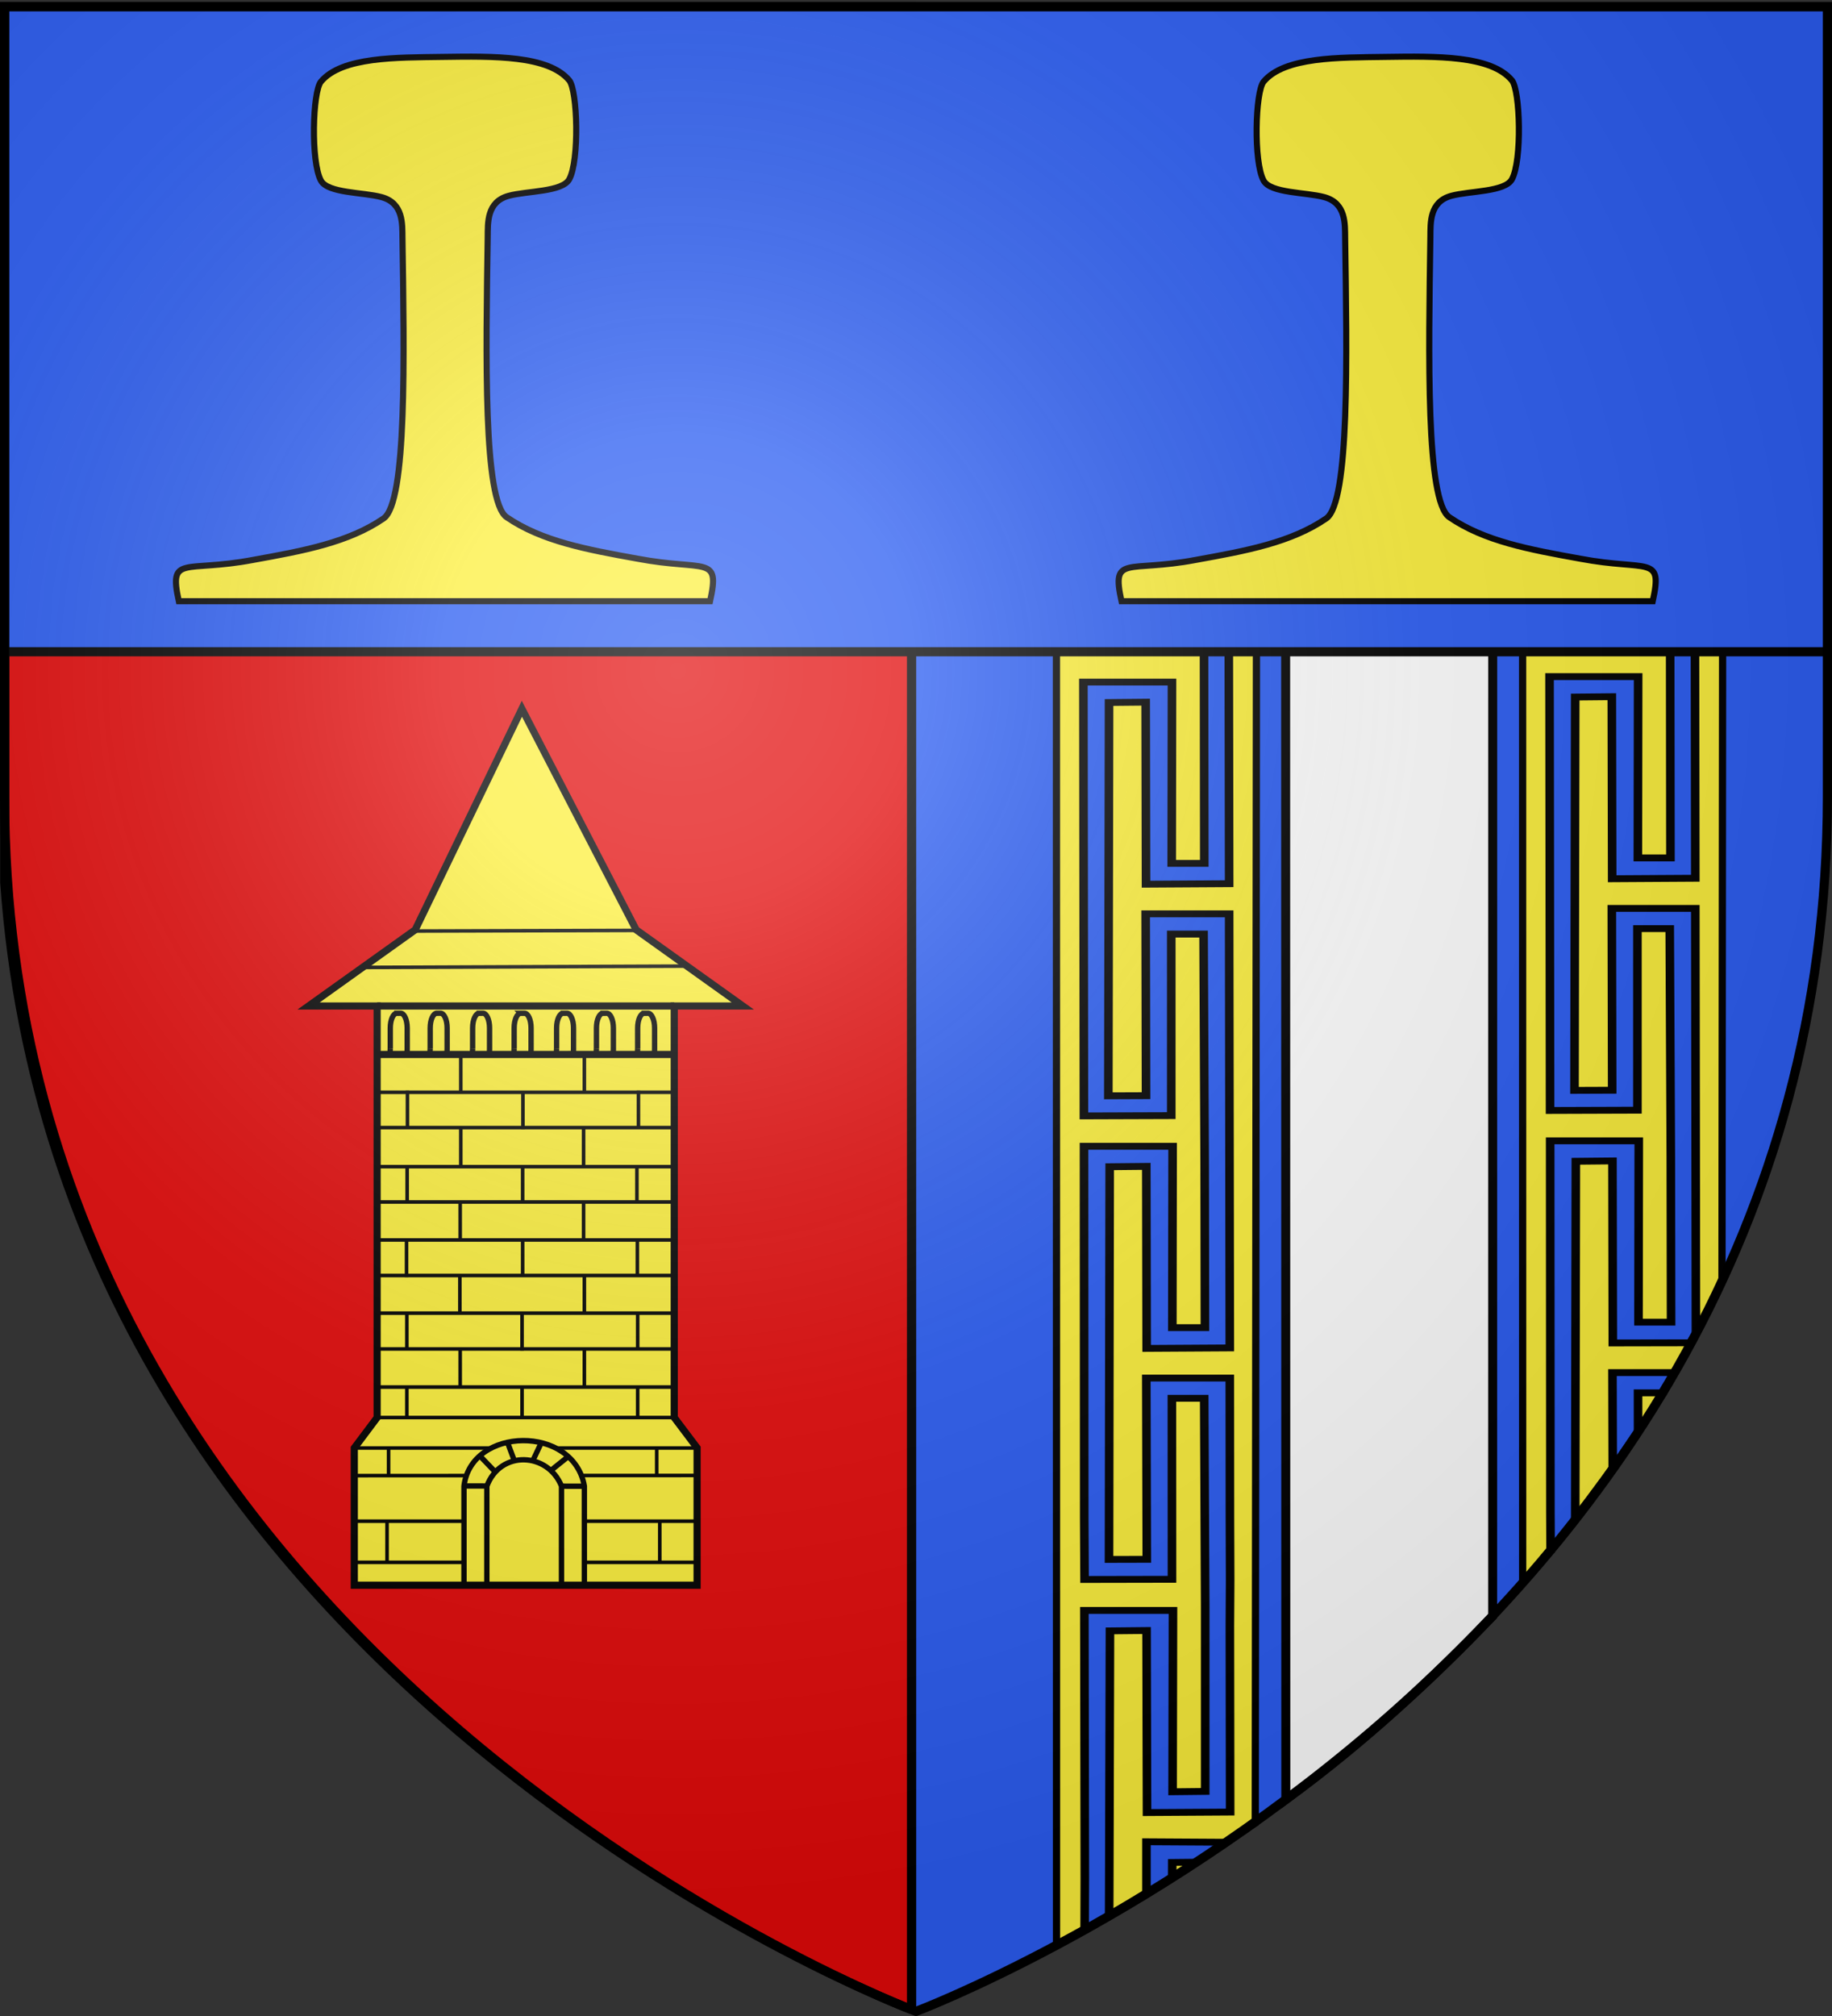
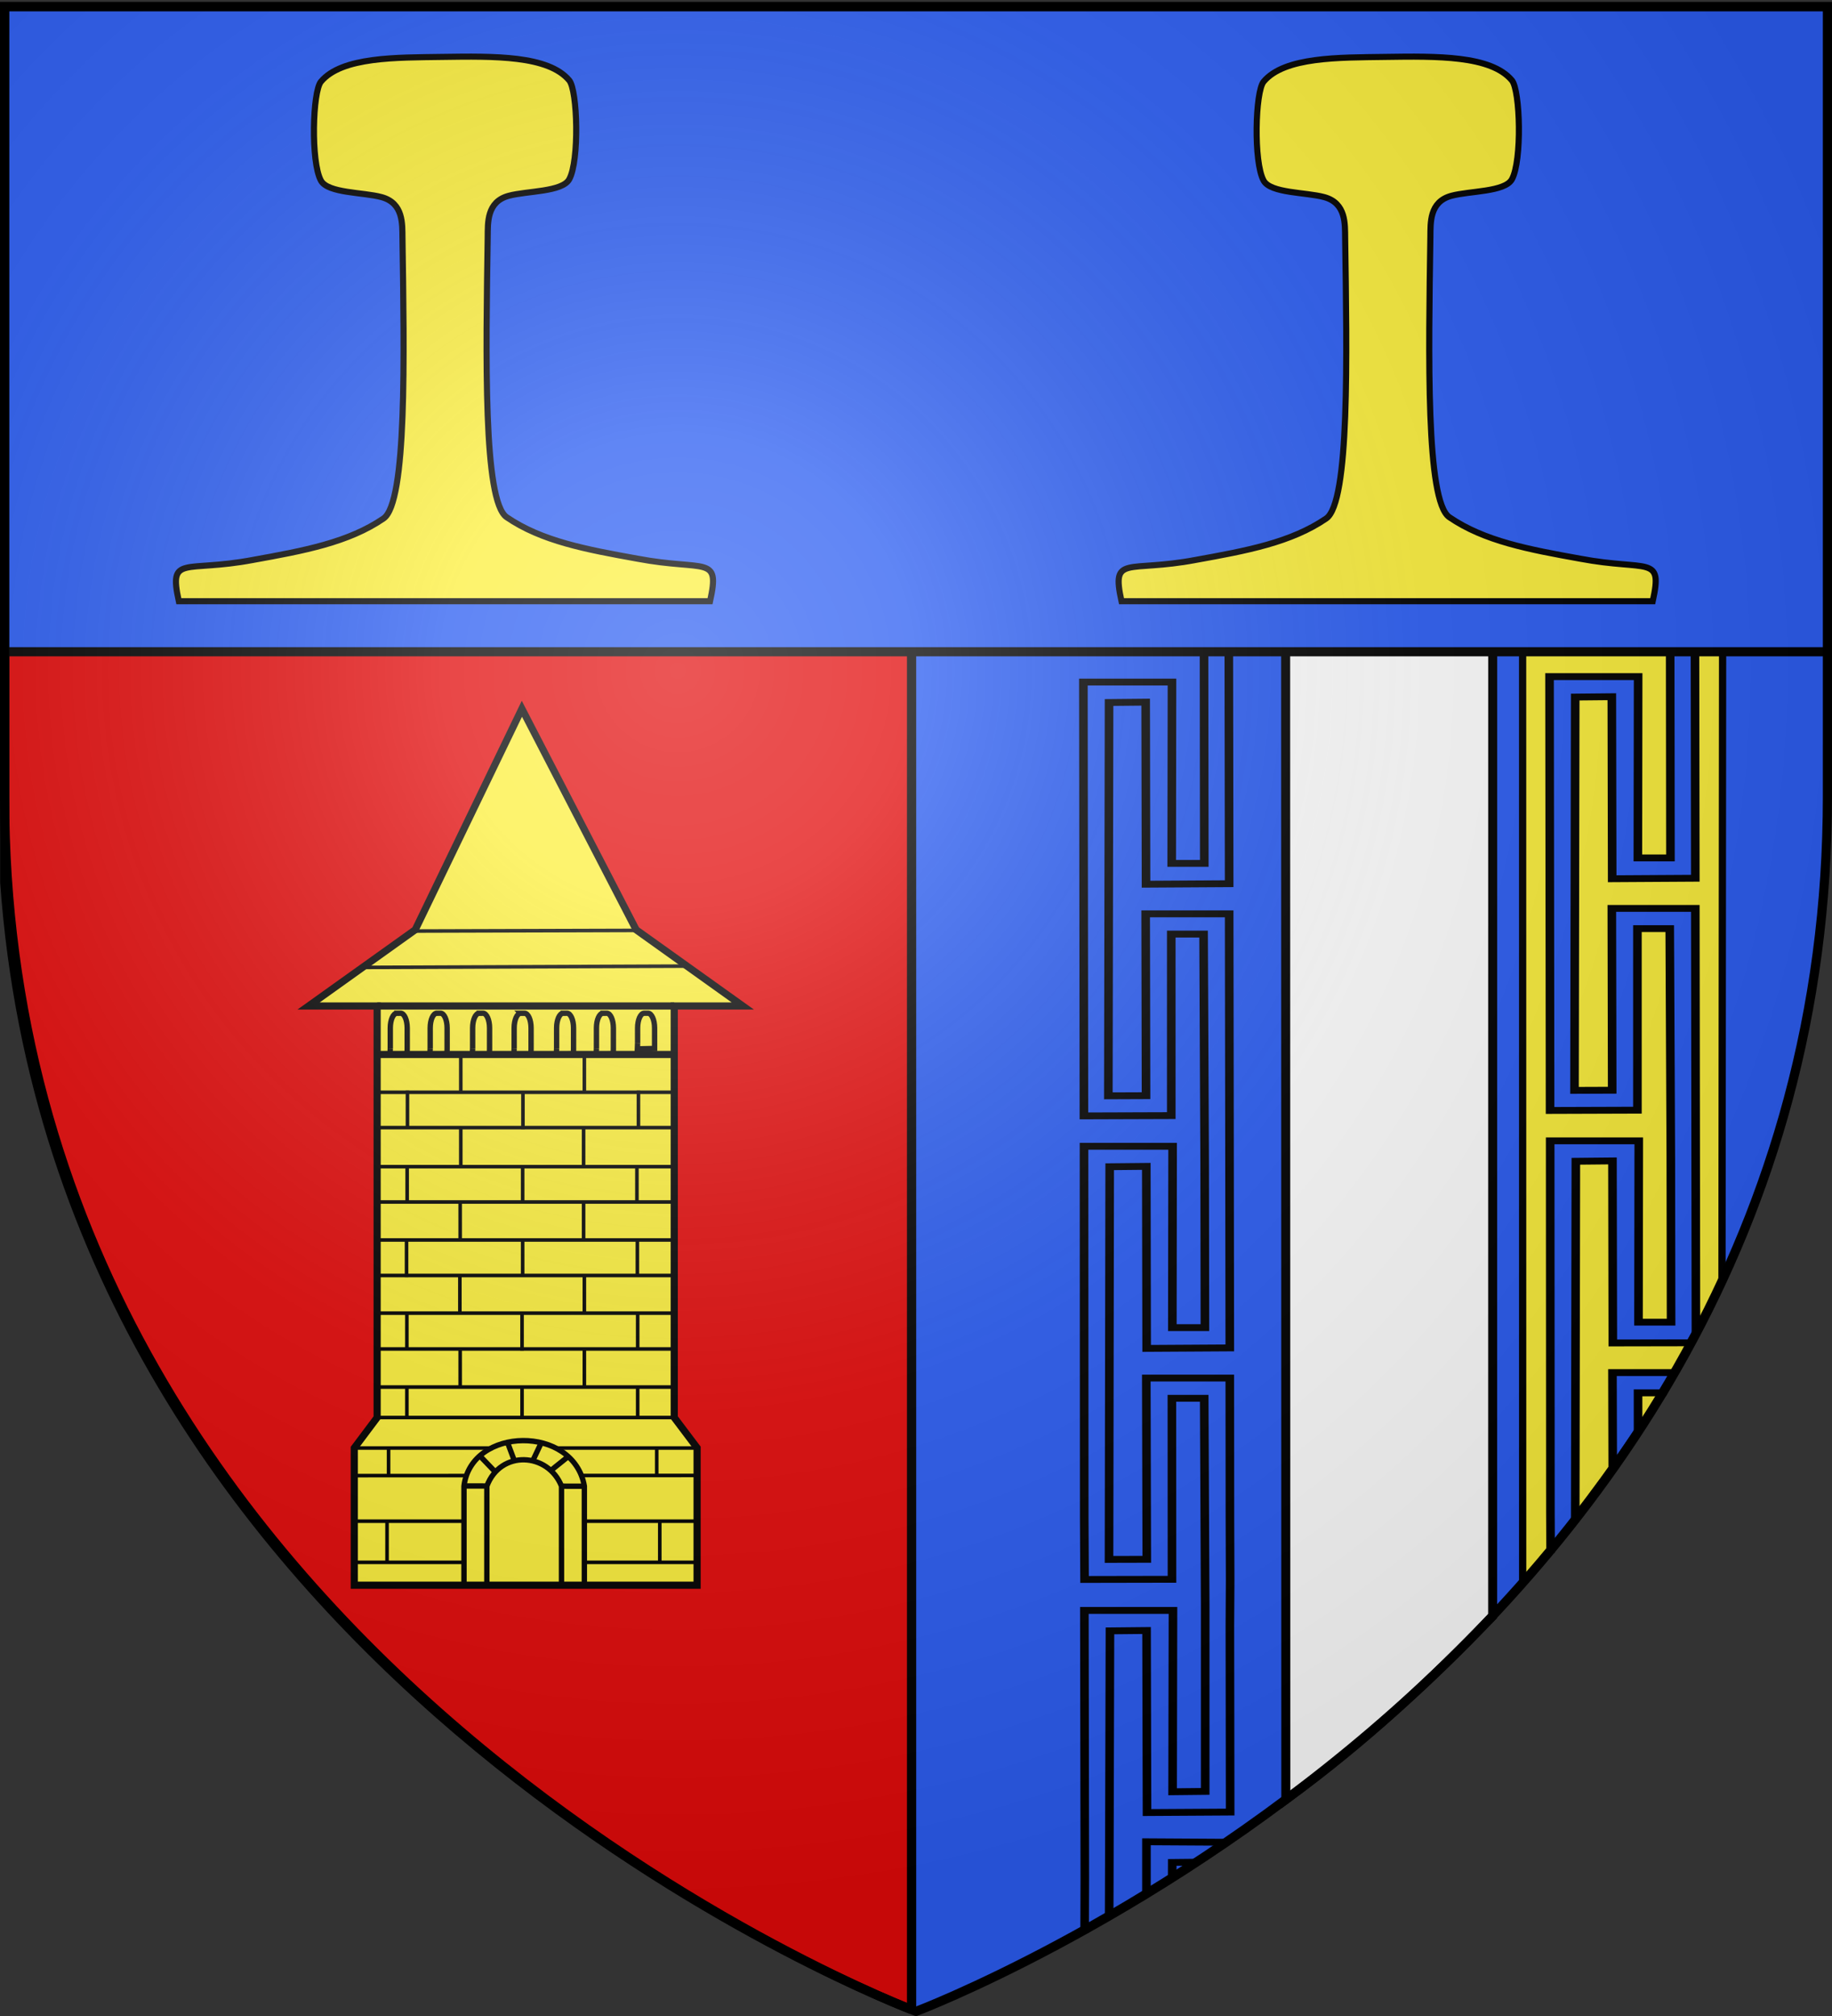
<svg xmlns="http://www.w3.org/2000/svg" xmlns:xlink="http://www.w3.org/1999/xlink" width="600" height="660" version="1.0">
  <rect width="100%" height="100%" fill="#333333" stroke="none" />
  <defs>
    <linearGradient id="a">
      <stop offset="0" style="stop-color:white;stop-opacity:.314" />
      <stop offset=".19" style="stop-color:white;stop-opacity:.251" />
      <stop offset=".6" style="stop-color:#6b6b6b;stop-opacity:.125" />
      <stop offset="1" style="stop-color:black;stop-opacity:.125" />
    </linearGradient>
    <linearGradient id="b">
      <stop offset="0" style="stop-color:white;stop-opacity:0" />
      <stop offset="1" style="stop-color:black;stop-opacity:.646" />
    </linearGradient>
    <linearGradient id="c">
      <stop offset="0" style="stop-color:white;stop-opacity:1" />
      <stop offset="1" style="stop-color:white;stop-opacity:1" />
    </linearGradient>
    <radialGradient xlink:href="#a" id="d" cx="221.445" cy="226.331" r="300" fx="221.445" fy="226.331" gradientTransform="matrix(1.353 0 0 1.349 -79.874 -85.747)" gradientUnits="userSpaceOnUse" />
  </defs>
  <g style="display:inline">
    <g style="opacity:1;display:inline">
      <path d="M300 658.5s298.5-112.32 298.5-397.772V2.176H1.5v258.552C1.5 546.18 300 658.5 300 658.5z" style="fill:#2b5df2;fill-opacity:1;fill-rule:evenodd;stroke:none;stroke-width:1px;stroke-linecap:butt;stroke-linejoin:miter;stroke-opacity:1" />
    </g>
  </g>
  <g style="display:inline">
    <path d="M-457.533 406.797h-58.362l.048 334.898c23.031-16.794 41.28-34.161 58.296-51.676l.018-283.222z" style="fill:#fff;fill-opacity:1;fill-rule:evenodd;stroke:#000;stroke-width:2.539;stroke-linecap:butt;stroke-linejoin:miter;stroke-miterlimit:4;stroke-dasharray:none;stroke-opacity:1;display:inline" transform="matrix(1.162 0 0 1.162 1020.532 -272.679)" />
    <g style="opacity:1;stroke:#000;stroke-opacity:1">
-       <path d="M127.621 354.665h39.928l-.014 338.732c-14.005-9.511-26.73-20.01-39.67-30.341l-.244-308.39z" style="fill:#fcef3c;fill-opacity:1;fill-rule:evenodd;stroke:#000;stroke-width:1.448;stroke-linecap:butt;stroke-linejoin:miter;stroke-miterlimit:4;stroke-dasharray:none;stroke-opacity:1" transform="matrix(-1.641 0 0 1.31 620.946 -271.58)" />
      <path d="m161.923 689.766-4.894-3.793-.017-5.446-.143-65.643-7.305-.09-.09 45.494-16.593-.125.054-46.387-.054-11.547.044-15.54.027-34.982h16.665l-.098 45.296 7.537.023-.046-34.358-.087-63.778-7.306-.09-.071 45.494-16.594-.125.054-46.404.072-62.07h16.664l-.071 45.44 7.52.036-.143-98.293-7.306-.089-.071 45.494-16.593-.125.071-57.854.071-15.54h5.091l-.214 15.397-.054 52.924h6.502l-.054-45.315h17.683l-.107 108.42-17.433-.071V440.75h-6.448l-.214 56.872-.054 41.475h6.502l-.054-45.316h17.683l-.045 92.858-.063 15.397-17.45-.041.018-45.233h-6.448l-.197 52.138.001 46.102 6.501.088-.071-45.315h17.683l-.09 66.902.035 13.089zm-12.335-9.038-5.14-4.196-.01-3.776-4.778-.063-5.926-4.983 15.852-.118.002 13.136zM162.3 354.764l-.09 15.397-17.45-.072v-15.325h5.108l-.07 10.342 7.537.036-.143-10.378h5.108z" style="fill:#2b5df2;fill-opacity:1;fill-rule:evenodd;stroke:#000;stroke-width:1.715;stroke-linecap:butt;stroke-linejoin:miter;stroke-miterlimit:4;stroke-opacity:1" transform="matrix(-1.641 0 0 1.31 620.946 -271.58)" />
    </g>
    <g style="opacity:1;stroke:#000;stroke-opacity:1;display:inline">
      <path d="M127.621 354.665h39.928l-.01 249.638c-14.217-21.67-29.758-47.254-39.78-75.65l-.138-173.988z" style="fill:#fcef3c;fill-opacity:1;fill-rule:evenodd;stroke:#000;stroke-width:1.448;stroke-linecap:butt;stroke-linejoin:miter;stroke-miterlimit:4;stroke-dasharray:none;stroke-opacity:1" transform="matrix(-1.641 0 0 1.31 773.618 -273.365)" />
      <path d="m161.965 596.153-4.92-7.585-.035-25.9-.087-63.778-7.306-.09-.071 45.494-15.48-.035-1.11-2.413.05-44.081.072-62.07h16.664l-.071 45.44 7.52.036-.143-98.293-7.306-.089-.071 45.494-16.593-.125.071-57.854.071-15.54h5.091l-.214 15.397-.054 52.924h6.502l-.054-45.315h17.683l-.107 108.42-17.433-.071V440.75h-6.448l-.214 56.872-.054 41.475h6.502l-.054-45.316h17.683l-.045 92.858-.039 9.514zm-12.4-20.536-5.06-9.2.004-9.655h-5l-2.19-5.055h12.298l-.052 23.91zM162.3 354.764l-.09 15.397-17.45-.072v-15.325h5.108l-.07 10.342 7.537.036-.143-10.378h5.108z" style="fill:#2b5df2;fill-opacity:1;fill-rule:evenodd;stroke:#000;stroke-width:1.715;stroke-linecap:butt;stroke-linejoin:miter;stroke-miterlimit:4;stroke-opacity:1" transform="matrix(-1.641 0 0 1.31 773.618 -273.365)" />
    </g>
  </g>
  <g style="fill:#e20909;stroke:#000;stroke-width:3;stroke-miterlimit:4;stroke-dasharray:none">
    <g style="fill:#e20909;stroke:#000;stroke-width:3;stroke-miterlimit:4;stroke-dasharray:none;display:inline">
      <path d="M547.962 2.598v286.694c-18.037 255.7-276.72 361.946-294.03 368.777l-.601-.24V2.598h294.631z" style="fill:#e20909;fill-opacity:1;stroke:#000;stroke-width:3;stroke-miterlimit:4;stroke-dasharray:none;stroke-opacity:1;display:inline" transform="matrix(-1.008 0 0 1 553.909 -.394)" />
    </g>
  </g>
  <g style="display:inline">
    <g style="fill:#2b5df2;stroke:#000;stroke-width:3;stroke-miterlimit:4;stroke-dasharray:none">
      <g style="opacity:1;fill:#2b5df2;stroke:#000;stroke-width:3;stroke-miterlimit:4;stroke-dasharray:none;display:inline">
        <path d="M.201 3.201v210.998h596.598V3.2H.201z" style="opacity:1;fill:#2b5df2;fill-opacity:1;stroke:#000;stroke-width:3;stroke-miterlimit:4;stroke-dasharray:none;stroke-opacity:1;display:inline" transform="matrix(1.001 0 0 1.001 1.3 -1.044)" />
      </g>
    </g>
    <g style="fill:#fcef3c;stroke:#000;stroke-width:4.059;stroke-miterlimit:4;stroke-dasharray:none">
      <g style="fill:#fcef3c;stroke:#000;stroke-width:4.059;stroke-miterlimit:4;stroke-dasharray:none">
        <path d="M297.905 383.876h118.73c4.565-20.751-1.943-13.13-32.22-18.839-22.673-4.087-42.4-7.735-57.939-18.377-10.42-7.137-9.17-71.9-8.388-124.213.093-6.143-.51-15.5 9.287-18.156 8.158-2.21 23.735-1.666 26.843-7.306 4.553-8.265 3.7-39.407 0-43.84-9.24-11.067-33.167-10.734-56.313-10.388-20.152.3-44.482-.107-53.721 10.96-3.7 4.433-4.554 35.574 0 43.84 3.108 5.64 18.685 5.095 26.843 7.306 9.797 2.655 9.194 12.013 9.287 18.156.78 52.312 2.031 117.076-8.389 124.213-15.539 10.642-35.265 14.29-57.94 18.377-30.275 5.709-37.355-2.484-32.79 18.267h116.71z" style="fill:#fcef3c;fill-opacity:1;fill-rule:evenodd;stroke:#000;stroke-width:2.706;stroke-linecap:butt;stroke-linejoin:miter;stroke-miterlimit:4;stroke-dasharray:none;stroke-opacity:1;display:inline" transform="matrix(.739 0 0 .739 233.398 -86.865)" />
      </g>
    </g>
    <g style="fill:#fcef3c;stroke:#000;stroke-width:4.059;stroke-miterlimit:4;stroke-dasharray:none;display:inline">
      <g style="fill:#fcef3c;stroke:#000;stroke-width:4.059;stroke-miterlimit:4;stroke-dasharray:none">
        <path d="M297.905 383.876h118.73c4.565-20.751-1.943-13.13-32.22-18.839-22.673-4.087-42.4-7.735-57.939-18.377-10.42-7.137-9.17-71.9-8.388-124.213.093-6.143-.51-15.5 9.287-18.156 8.158-2.21 23.735-1.666 26.843-7.306 4.553-8.265 3.7-39.407 0-43.84-9.24-11.067-33.167-10.734-56.313-10.388-20.152.3-44.482-.107-53.721 10.96-3.7 4.433-4.554 35.574 0 43.84 3.108 5.64 18.685 5.095 26.843 7.306 9.797 2.655 9.194 12.013 9.287 18.156.78 52.312 2.031 117.076-8.389 124.213-15.539 10.642-35.265 14.29-57.94 18.377-30.275 5.709-37.355-2.484-32.79 18.267h116.71z" style="fill:#fcef3c;fill-opacity:1;fill-rule:evenodd;stroke:#000;stroke-width:2.706;stroke-linecap:butt;stroke-linejoin:miter;stroke-miterlimit:4;stroke-dasharray:none;stroke-opacity:1;display:inline" transform="matrix(.739 0 0 .739 -75.34 -86.865)" />
      </g>
    </g>
  </g>
  <g style="opacity:1;display:inline">
    <path d="M-330 450v-90l15-20V70h-45l70-50 70-145 75 145 70 50h-45v270l15 19.891V450h-225z" style="fill:#fcef3c;fill-rule:evenodd;stroke:#000;stroke-width:4.697;stroke-linecap:butt;stroke-linejoin:miter;stroke-miterlimit:4;stroke-dasharray:none;stroke-opacity:1" transform="matrix(.499 0 0 .499 280.703 294.414)" />
    <path d="m-290.926 20.832 146.12-.426h.853M-324.842 44.688c207.892-.852 212.375-.852 212.375-.852M-257.97 435H-330m225 0h-73.708M-179.025 408H-105m-224.897 0h71.928M-256.49 378.07l-73.332.033M-105 378l-75.821.035M-120 126.6h-195M-315 149.8h195M-315 175.4h195M-120 198.6h-195M-315 223.5h195M-120 246.8h-195M-315 271.5h195M-120 295h-195M-315 320h195M-120 340h-195M-197.625 360H-105m-225 0h89.68M-179 102v25" style="fill:#fcef3c;fill-rule:evenodd;stroke:#000;stroke-width:2.349;stroke-linecap:butt;stroke-linejoin:miter;stroke-miterlimit:4;stroke-dasharray:none;stroke-opacity:1" transform="matrix(.499 0 0 .499 280.703 294.414)" />
    <path d="M-143.5 125.5v25M-179.5 149.5v25M-144.5 174.5v25M-179.5 198.5v25M-144.2 222.5v25M-179 246.5v25M-144 270.5v25M-179 295.1v25M-144 319.1v21.284M-219.9 319.5v20.707M-219.9 271.1v25M-219.5 222.5v25M-219.5 174.4v25M-219.3 125.8v25M-260.1 101.5v25M-295.1 125.5v25M-260.1 149.5v25M-295.3 174.5v25M-260.5 198.5v25M-295.7 222.9v25M-260.7 246.5v25M-295.5 270.8v25M-260.5 294.5v25M-295.5 320.128V340.5M-307.5 359.681V379" style="opacity:1;fill:#fcef3c;fill-rule:evenodd;stroke:#000;stroke-width:2.349;stroke-linecap:butt;stroke-linejoin:miter;stroke-miterlimit:4;stroke-dasharray:none;stroke-opacity:1;display:inline" transform="matrix(.499 0 0 .499 280.703 294.414)" />
    <path d="M-308.5 409.5v25M-129.5 409.5v25M-131.5 360.7v16.435" style="opacity:1;fill:#fcef3c;fill-rule:evenodd;stroke:#000;stroke-width:2.349;stroke-linecap:square;stroke-linejoin:miter;stroke-miterlimit:4;stroke-dasharray:none;stroke-opacity:1;display:inline" transform="matrix(.499 0 0 .499 280.703 294.414)" />
    <path d="M-179 450v-65c-6.988-40.47-74.356-39.183-79 0v65m15 0v-65c8.942-23.908 40.15-22.184 49 0v65" style="fill:none;fill-rule:evenodd;stroke:#000;stroke-width:3.523;stroke-linecap:butt;stroke-linejoin:miter;stroke-miterlimit:4;stroke-dasharray:none;stroke-opacity:1" transform="matrix(.499 0 0 .499 280.703 294.414)" />
    <path d="m-258.501 384.88 15.966.044M-194.564 385.038l15.966.044" style="opacity:1;fill:#fcef3c;fill-rule:evenodd;stroke:#000;stroke-width:3.523;stroke-linecap:butt;stroke-linejoin:miter;stroke-miterlimit:4;stroke-dasharray:none;stroke-opacity:1;display:inline" transform="matrix(.499 0 0 .499 280.703 294.414)" />
-     <path d="M-302.053 74.763h2.47c2.393 0 4.32 4.314 4.32 9.671v13.432c0 .047-.098 3.483.035 3.483l-11.301.266s.155-3.968.155-3.749V84.434c0-5.357 1.927-9.67 4.321-9.67zM-275.854 74.763h2.469c2.393 0 4.32 4.314 4.32 9.671v13.432c0 .047-.097 3.483.036 3.483l-11.302.266s.156-3.968.156-3.749V84.434c0-5.357 1.927-9.67 4.32-9.67zM-139.689 74.763h2.47c2.393 0 4.32 4.314 4.32 9.671v13.432c0 .047-.098 3.483.036 3.483l-11.302.266s.155-3.968.155-3.749V84.434c0-5.357 1.928-9.67 4.321-9.67zM-166.739 74.763h2.47c2.393 0 4.32 4.314 4.32 9.671v13.432c0 .047-.098 3.483.035 3.483l-11.302.266s.156-3.968.156-3.749V84.434c0-5.357 1.927-9.67 4.321-9.67zM-192.886 74.763h2.47c2.393 0 4.32 4.314 4.32 9.671v13.432c0 .047-.098 3.483.036 3.483l-11.302.266s.155-3.968.155-3.749V84.434c0-5.357 1.928-9.67 4.321-9.67zM-248.004 74.763h2.47c2.393 0 4.32 4.314 4.32 9.671v13.432c0 .047-.098 3.782.035 3.782l-11.301-.033s.155-3.968.155-3.749V84.434c0-5.357 1.927-9.67 4.321-9.67zM-220.756 74.763h2.47c2.393 0 4.32 4.314 4.32 9.671v13.432c0 .047-.097 3.932.036 3.932l-11.302-.183s.155-3.968.155-3.749V84.434c0-5.357 1.928-9.67 4.321-9.67z" style="fill:#fcef3c;fill-opacity:1;stroke:#000;stroke-width:3.523;stroke-miterlimit:4;stroke-dasharray:none;stroke-opacity:1;display:inline" transform="matrix(.499 0 0 .499 280.703 294.414)" />
+     <path d="M-302.053 74.763h2.47c2.393 0 4.32 4.314 4.32 9.671v13.432c0 .047-.098 3.483.035 3.483l-11.301.266s.155-3.968.155-3.749V84.434c0-5.357 1.927-9.67 4.321-9.67zM-275.854 74.763h2.469c2.393 0 4.32 4.314 4.32 9.671v13.432c0 .047-.097 3.483.036 3.483l-11.302.266s.156-3.968.156-3.749V84.434c0-5.357 1.927-9.67 4.32-9.67zM-139.689 74.763h2.47c2.393 0 4.32 4.314 4.32 9.671v13.432l-11.302.266s.155-3.968.155-3.749V84.434c0-5.357 1.928-9.67 4.321-9.67zM-166.739 74.763h2.47c2.393 0 4.32 4.314 4.32 9.671v13.432c0 .047-.098 3.483.035 3.483l-11.302.266s.156-3.968.156-3.749V84.434c0-5.357 1.927-9.67 4.321-9.67zM-192.886 74.763h2.47c2.393 0 4.32 4.314 4.32 9.671v13.432c0 .047-.098 3.483.036 3.483l-11.302.266s.155-3.968.155-3.749V84.434c0-5.357 1.928-9.67 4.321-9.67zM-248.004 74.763h2.47c2.393 0 4.32 4.314 4.32 9.671v13.432c0 .047-.098 3.782.035 3.782l-11.301-.033s.155-3.968.155-3.749V84.434c0-5.357 1.927-9.67 4.321-9.67zM-220.756 74.763h2.47c2.393 0 4.32 4.314 4.32 9.671v13.432c0 .047-.097 3.932.036 3.932l-11.302-.183s.155-3.968.155-3.749V84.434c0-5.357 1.928-9.67 4.321-9.67z" style="fill:#fcef3c;fill-opacity:1;stroke:#000;stroke-width:3.523;stroke-miterlimit:4;stroke-dasharray:none;stroke-opacity:1;display:inline" transform="matrix(.499 0 0 .499 280.703 294.414)" />
    <path d="M-315 101.8h195M-120 70h-195" style="fill:#fcef3c;fill-rule:evenodd;stroke:#000;stroke-width:4.697;stroke-linecap:butt;stroke-linejoin:miter;stroke-miterlimit:4;stroke-dasharray:none;stroke-opacity:1" transform="matrix(.499 0 0 .499 280.703 294.414)" />
    <path d="m-229.185 357.015 4.444 11.858M-207.496 357.015l-5.892 12.475M-248.163 364.546l10.682 11.141M-189.423 365.45l-11.155 8.963" style="fill:#fcef3c;fill-rule:evenodd;stroke:#000;stroke-width:3.523;stroke-linecap:butt;stroke-linejoin:miter;stroke-miterlimit:4;stroke-dasharray:none;stroke-opacity:1" transform="matrix(.499 0 0 .499 280.703 294.414)" />
  </g>
  <g style="display:inline">
    <path d="M297.755 658.5s298.5-112.32 298.5-397.772V2.176h-597v258.552c0 285.452 298.5 397.772 298.5 397.772z" style="opacity:1;fill:url(#d);fill-opacity:1;fill-rule:evenodd;stroke:none;stroke-width:1px;stroke-linecap:butt;stroke-linejoin:miter;stroke-opacity:1" transform="translate(2.245)" />
  </g>
  <g style="display:inline">
    <path d="M300 658.5S1.5 546.18 1.5 260.728V2.176h597v258.552C598.5 546.18 300 658.5 300 658.5z" style="opacity:1;fill:none;fill-opacity:1;fill-rule:evenodd;stroke:#000;stroke-width:3;stroke-linecap:butt;stroke-linejoin:miter;stroke-miterlimit:4;stroke-dasharray:none;stroke-opacity:1" />
  </g>
</svg>